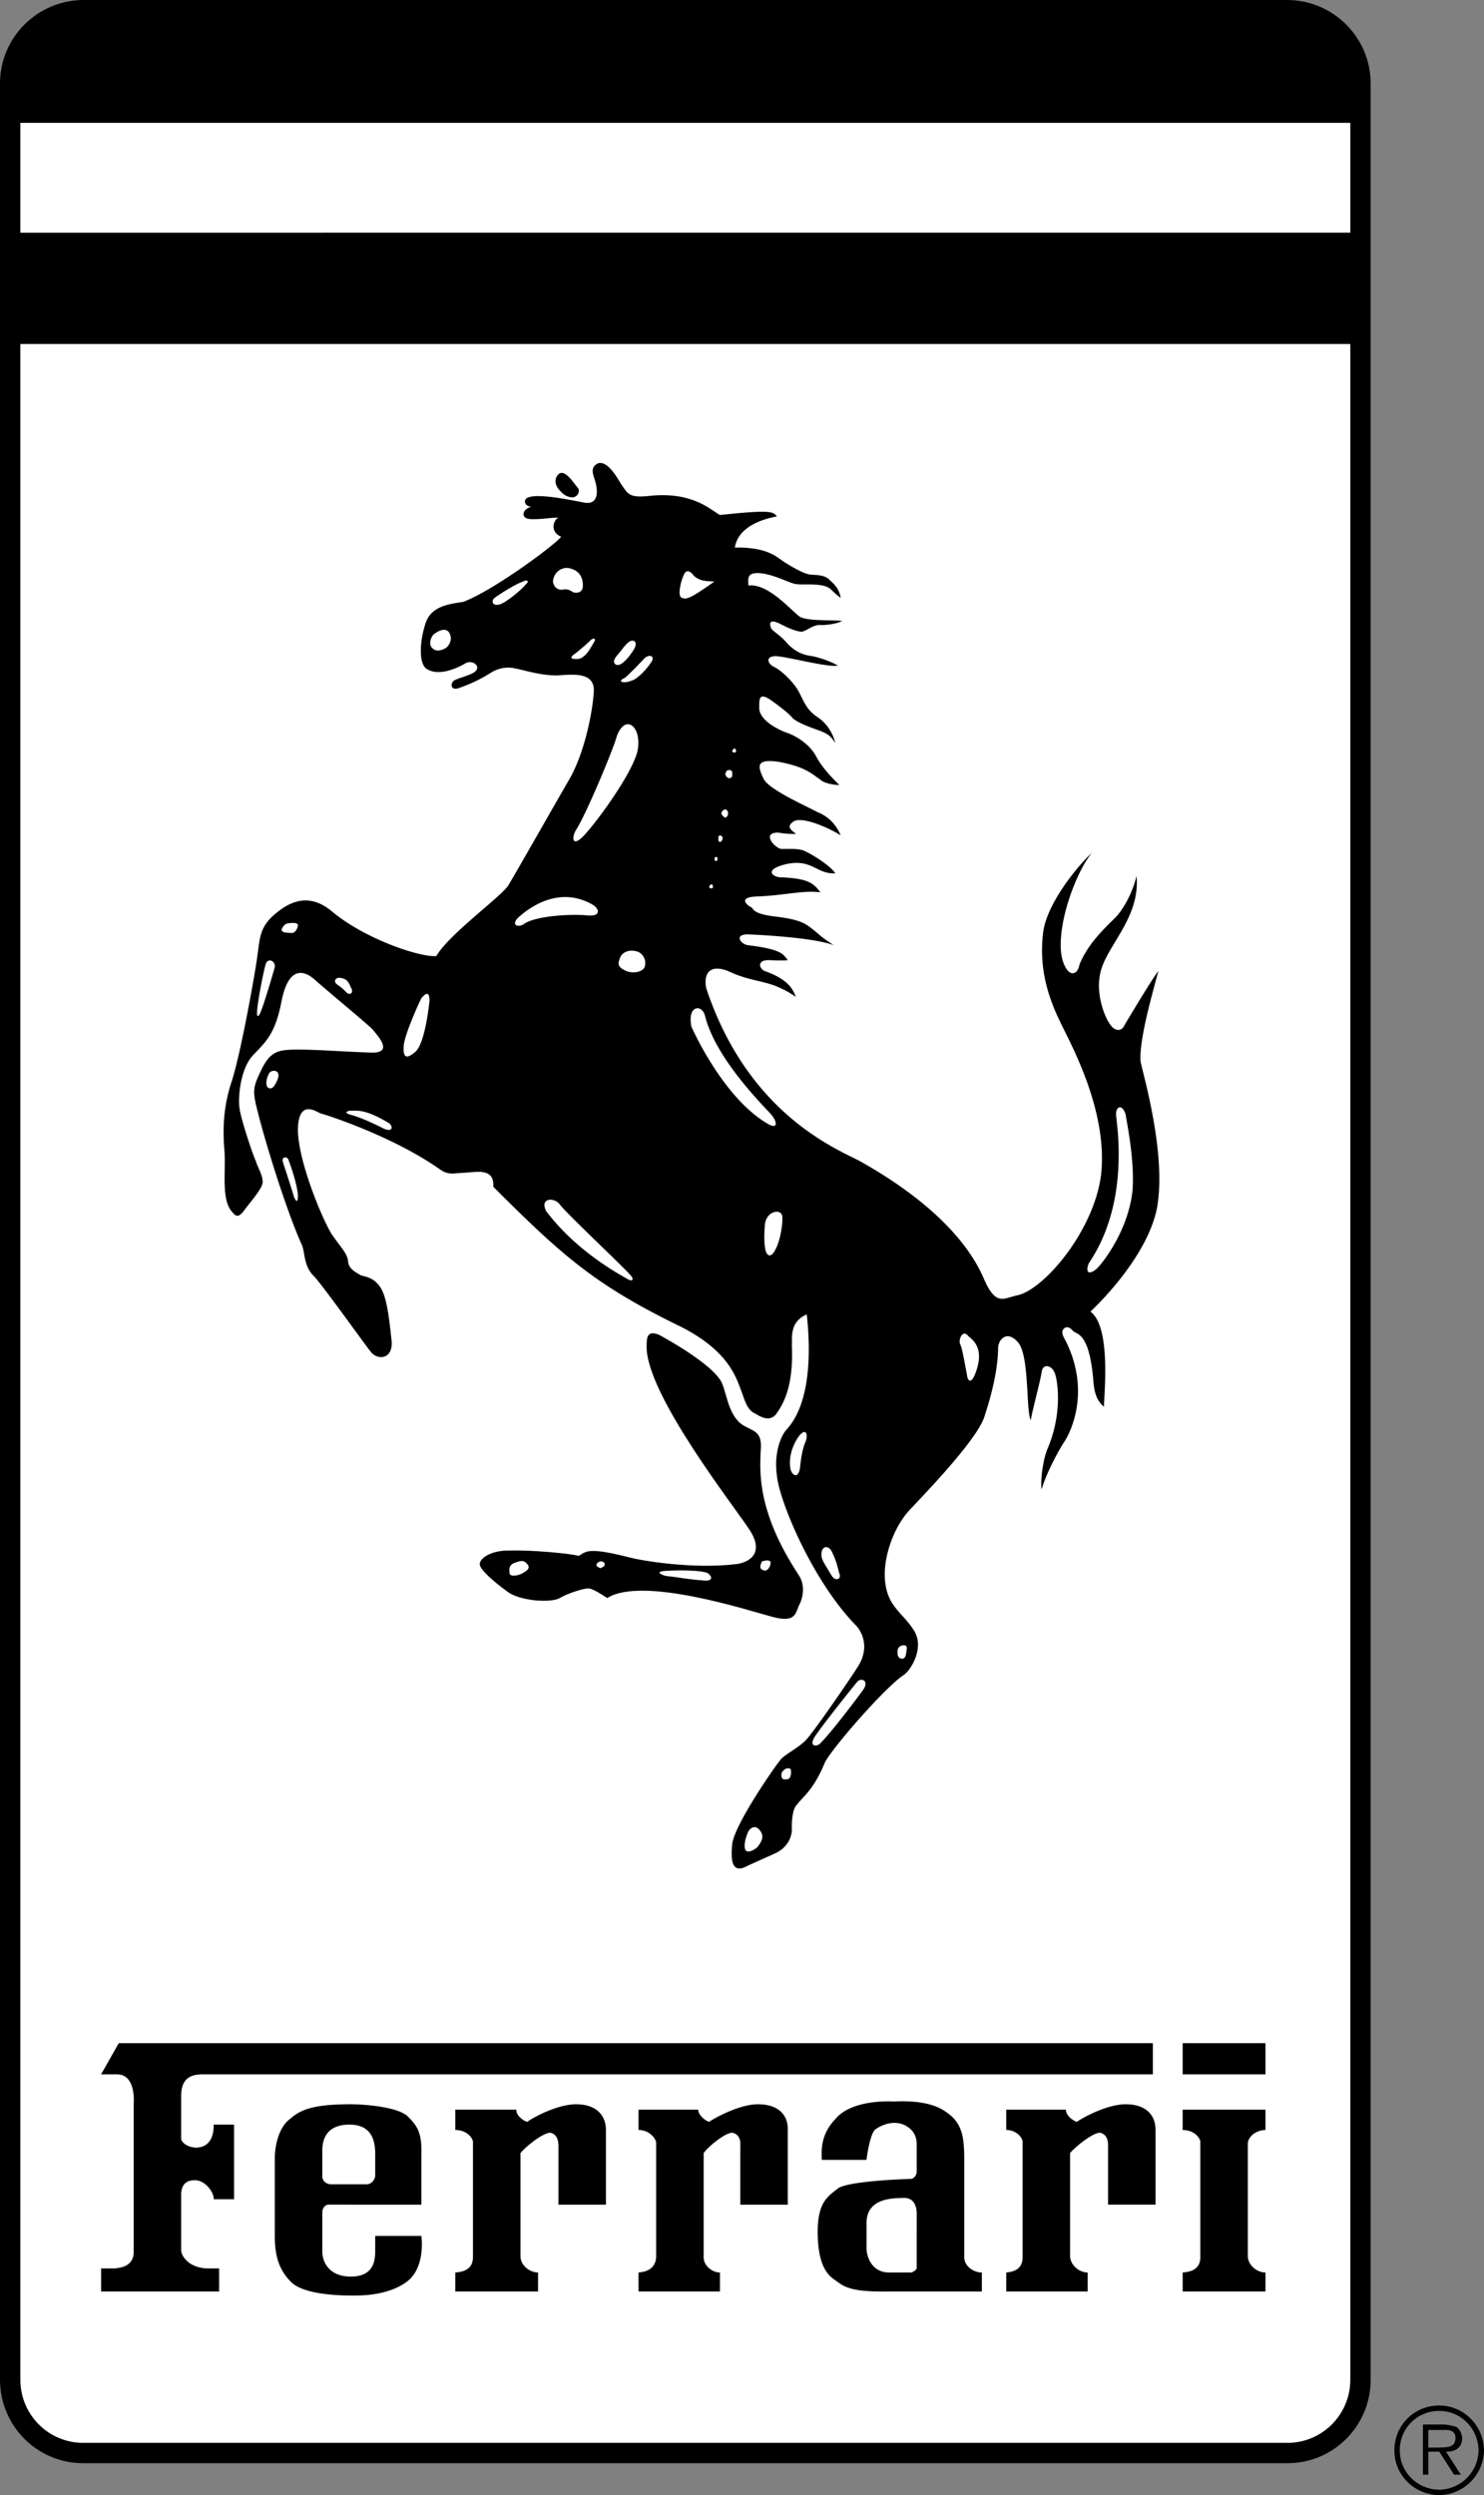
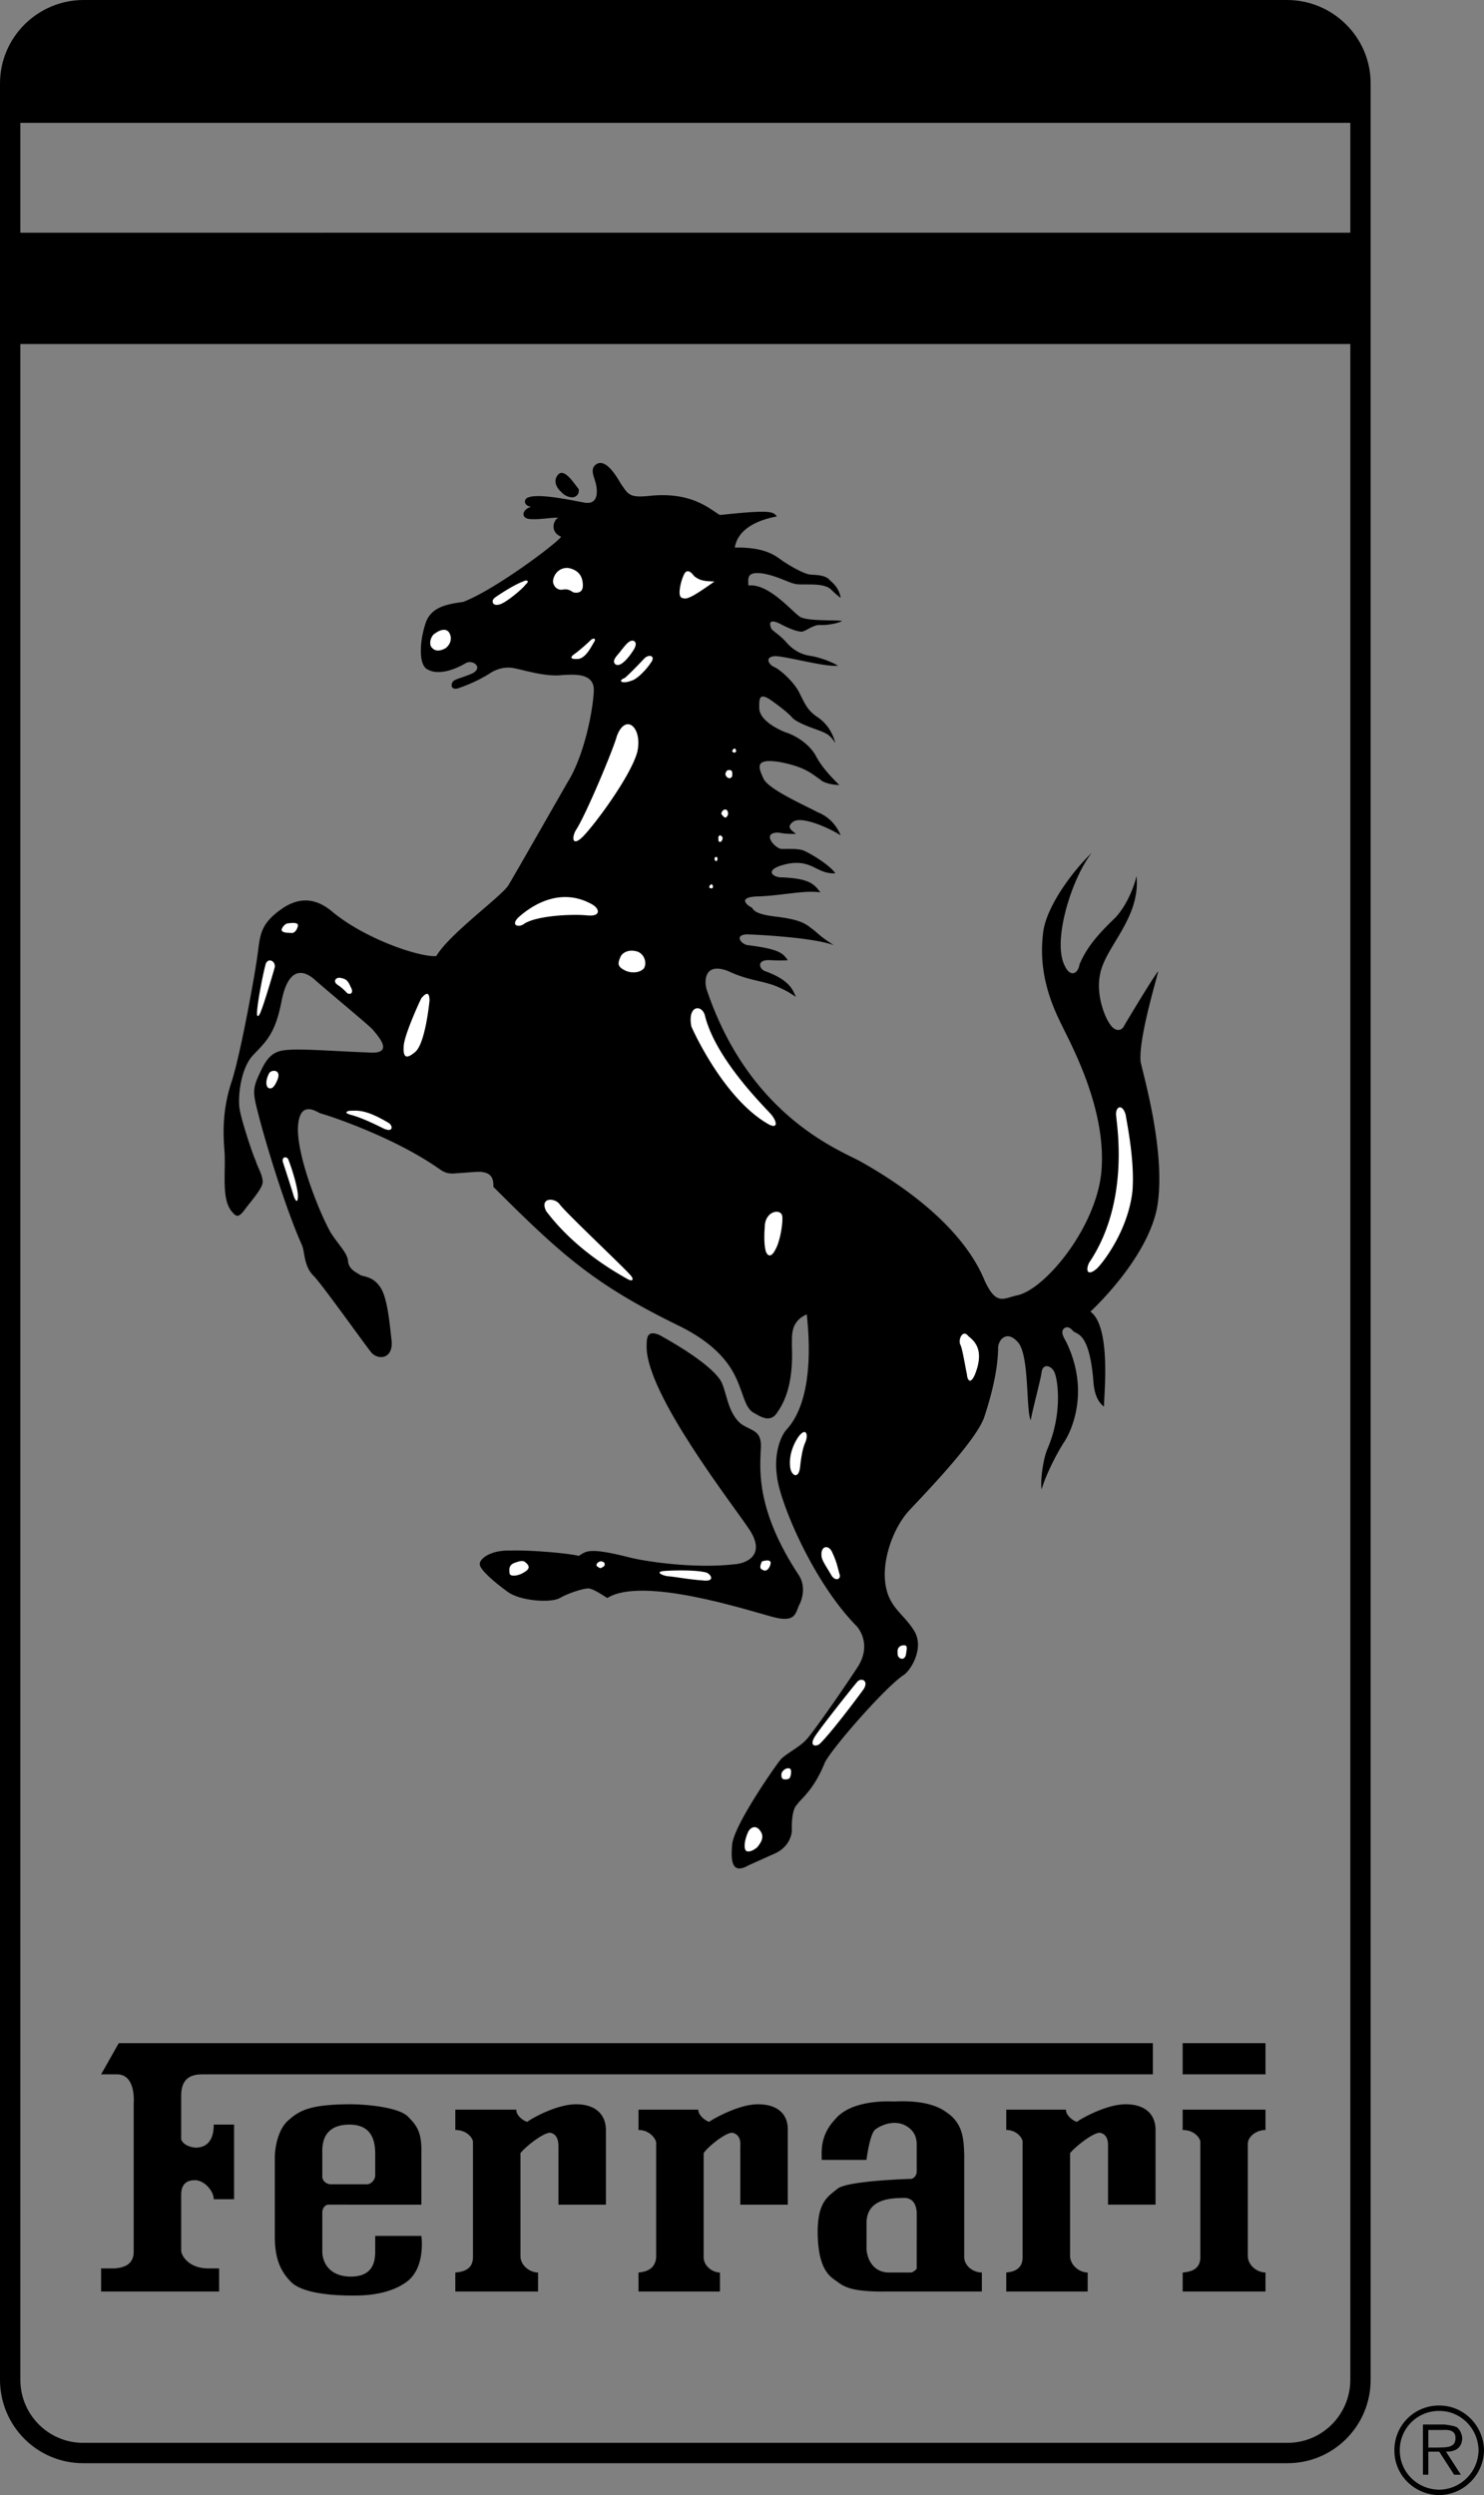
<svg xmlns="http://www.w3.org/2000/svg" width="109.352" height="183.848">
  <rect width="100%" height="100%" fill="#808080" stroke="none" />
-   <path fill="#fff" d="M94.852 180.75c2.98.012 5.398-2.406 5.398-5.402V6.148c0-2.968-2.418-5.386-5.398-5.398H6.148C3.168.762.75 3.18.75 6.148v169.2c0 2.996 2.418 5.414 5.398 5.402h88.704" />
  <path fill="none" stroke="#000" stroke-width="1.5" d="M94.852 180.75c2.98.012 5.398-2.406 5.398-5.402V6.148c0-2.968-2.418-5.386-5.398-5.398H6.148C3.168.762.75 3.18.75 6.148v169.2c0 2.996 2.418 5.414 5.398 5.402zm0 0" />
  <path d="M7.45 168.848v-1.7h1c.448-.046 1.445-.148 1.402-1.3V155.05c.043-.64-.004-2.184-1.204-2.203H7.45l1.301-2.297h76.2v2.297h-70.1c-.625.02-1.473.168-1.5 1.5v3.3c.175.446.773.594 1.097.602.274-.008 1.32-.059 1.301-1.7h1.5v5.5h-1.5c.02-.472-.531-1.308-1.3-1.402-.571-.02-1.071.18-1.098 1v4.2c.027.406.574 1.254 1.898 1.3h.898v1.7H7.45" />
  <path d="M51.45 155.45c.003.402.503.8.8.898.348-.246 2.191-1.293 3.602-1.297 1.476.004 2.222.754 2.199 1.898v5.5h-3.5v-4.3c.039-.504-.11-.903-.602-1-.504-.005-1.797 1.042-2.097 1.5v7.601c-.047.703.648 1.2 1.199 1.2v1.398h-6v-1.399c.57-.05 1.219-.25 1.3-1.101v-8.5c-.03-.203-.43-.903-1.3-.899v-1.5h4.398m41.801.001h-6.102v1.5c.938-.005 1.336.695 1.301.898v8.5c-.015.851-.66 1.05-1.3 1.101v1.399h6.101v-1.399c-.586 0-1.281-.496-1.3-1.199v-8.3c.019-.555.663-1.005 1.3-1v-1.5m0-2.602v-2.297h-6.102v2.297h6.102m-62.2 9.602v-3.7c.048-1.605-.3-2.102-1-2.8-.695-.696-3.132-.895-4.198-.9-2.817.005-3.711.403-4.5 1.098-.805.602-1.106 1.946-1.102 2.903v5.699c-.004 1.453.297 2.5 1.2 3.398.988.993 3.874.993 4.5 1 .57-.008 2.562.043 4-1 1.448-1.046 1.1-3.398 1.1-3.398h-3.402v1.3c-.035.552-.132 1.696-1.796 1.7-1.622-.004-2.122-1.098-2.102-1.902v-2.797c-.02-.281.18-.63.5-.602h1.5v-1.5h-1.398c-.32-.02-.622-.27-.602-.601v-1.797c-.02-.805.23-2 2-2 1.715 0 1.863 1.293 1.898 2v1.797c-.035.28-.285.582-.597.601H25.75v1.5h5.3m40-3.699c-.034-1.105-.085-2.3-1.3-3.102-1.176-.89-3.113-.84-3.898-.8-.711-.04-3.2-.04-4.301 1.3-1.188 1.247-.988 2.493-1 3h3.3s.196-1.703.598-2.199c.496-.402 1.688-.898 2.602-.101.347.293.48.672.5 1.101v2.102c-.02.23-.219.531-.5.5 0 0-4.496.129-5.301.699-.79.625-1.484 1.023-1.5 3.2.016 2.202.563 3.05 1.2 3.5.655.445.952.94 3.902.898h7v-1.399c-.641 0-1.336-.496-1.301-1.199v-1.5h-3.5v2.398c-.02.079-.219.25-.403.301H65.45c-1.203-.05-1.55-1.094-1.597-1.699v-2c.046-1.824 1.988-1.777 2.796-1.8.735.023.883.671.903 1.1v1.7h3.5v-6m-33.002-3.3c-.034.402.466.8.802.898.308-.246 2.152-1.293 3.597-1.297 1.442.004 2.188.754 2.2 1.898v5.5h-3.5v-4.3c.003-.504-.145-.903-.598-1-.543-.005-1.836 1.042-2.2 1.5v7.601c.012.703.712 1.2 1.297 1.2v1.398h-6.097v-1.399c.633-.05 1.281-.25 1.3-1.101v-8.5c.032-.203-.367-.903-1.3-.899v-1.5h4.5m40.499.001c-.019.402.477.8.802.898.324-.246 2.164-1.293 3.597-1.297 1.453.004 2.2.754 2.2 1.898v5.5h-3.5v-4.3c.015-.504-.133-.903-.598-1-.531-.005-1.824 1.042-2.2 1.5v7.601c.028.703.723 1.2 1.297 1.2v1.398h-6v-1.399c.551-.05 1.196-.25 1.204-1.101v-8.5c.043-.203-.356-.903-1.204-.899v-1.5h4.403m21.597-130.101v-8.2H.648v8.2h99.5m-66.5 61.102c.622-.028 1.375-.122 1.801-.102.567.07.942.28.903 1.101 5.136 5.133 7.52 7.246 13.796 10.301 3.665 1.844 4.133 3.902 4.5 4.8.23.657.387 1.184.801 1.5.438.22 1.13.802 1.7.2.492-.672 1.34-1.95 1.203-5.102.03-.617-.18-1.734 1.097-2.3.102 1.047.688 6.144-1.5 8.5-.363.406-.945 1.629-.699 3.402.176 1.84 2.621 7.79 5.898 11.098.547.675.813 1.738.102 2.902-.672 1.066-3.379 5-3.898 5.5-.543.563-1.66 1.094-1.903 1.5-.289.336-3.422 4.8-3.5 6.2-.136 1.468.13 2.105 1.2 1.5l2-.9c.757-.355 1.18-1.042 1.203-1.702-.024-.618.03-1.575.398-1.899.27-.418 1.18-1.004 2-3 .29-.816 4.328-5.492 5.8-6.5.544-.32 1.606-2.023.802-3.3-.79-1.27-1.848-1.696-2.102-3.399-.281-1.805.57-4.14 1.7-5.402 1.1-1.184 5.085-5.274 5.6-7 .548-1.672.973-3.426 1-5-.027-.551.61-1.453 1.5-.399.81 1.07.544 4.946.9 5.7.179-.965.655-2.665.8-3.5.066-.758.813-.547 1 .101.234.734.504 3.07-.602 5.598-.277.715-.492 2.148-.398 2.902.332-1.125 1.078-2.559 1.602-3.402.539-.75 2.027-3.782.199-7.5-.246-.422-.352-.688-.2-.899.169-.215.43-.215.7.102.262.32 1.168 0 1.5 3.5.039.699.144 1.601.8 2.097-.019-.707.567-5.863-1-7 .876-.828 4.188-4.171 4.899-7.597.703-3.856-.89-9.434-1.2-10.801-.167-1.66 1.106-5.855 1.302-6.7-.457.579-2.266 3.606-2.5 4-.192.454-.668.454-1 0-.465-.57-1.09-2.28-.801-3.702.336-2.059 2.992-4.13 2.699-7.297-.188.777-.664 2.05-1.5 3-.863.86-2.031 1.918-2.7 3.5-.128.758-.702.965-1.1.097-.942-1.89.597-6.566 2-8.3-1.083.992-3.419 3.86-3.598 6-.243 2.156.18 4.183 1.199 6.3.625 1.387 3.578 6.438 3.097 11.301-.453 4.114-4.171 8.574-6.199 9-1 .211-1.531.797-2.398-1.101-1.207-2.938-4.235-6.016-9.2-8.797-1.675-.887-8.21-3.438-11.3-12.703-.203-.88.062-1.89 1.597-1.297 1.442.683 2.399.683 3.5 1.097 1.024.434 1.13.594 1.5.801-.21-.418-.37-1.215-2.296-1.898-.414-.168-.625-.86.398-.801.996.05 1.3 0 1.3 0-.359-.48-.519-.8-2.902-1.102-.484-.019-1.12-.761-.097-.8 1.101.039 4.926.25 6.398.8-1.047-.656-1.207-.921-1.597-1.199-.461-.36-.833-.68-2.602-.898-1.844-.207-1.684-.578-1.898-.703-.211-.086-1.165-.778.597-.797 1.848-.086 3.23-.457 4.5-.301-.472-.637-.844-1.008-2.8-1.102-.7.04-1.497-.597.402-1 1.82-.34 2.136.778 3.5.7-.407-.614-1.895-1.516-2.403-1.7-.445-.136-1.136-.085-1.597-.097-.496-.094-1.453-1.207-.2-1.203.5.101 1.032.101 1.297.101-.21-.215-.796-.48-.199-.898.57-.43 2.485.367 3.5 1-.273-.633-.75-1.324-1.699-1.703-.86-.47-3.672-1.692-4-2.5-.418-.891-.578-1.477 1.2-1.2 1.835.36 2.26.786 3 1.301.218.227.855.387 1.402.399-.493-.489-1.239-1.235-1.704-2.098-.492-.941-1.554-1.578-2.296-1.8-.743-.31-1.805-.895-1.903-1.7-.012-.79-.012-1.215.801-.7.781.548 1.367 1.028 1.602 1.298.19.261.882.578 1.796.902.891.312 1.051.473 1.403 1-.14-.578-.512-1.375-1.301-1.902-.805-.536-.965-1.067-1.398-1.899-.415-.762-1.372-1.613-1.801-1.8-.422-.184-.739-.77.097-.801.864.03 3.73.828 4.602.703-.496-.297-1.242-.567-1.898-.703-.618-.075-1.204-.286-1.801-.899-.57-.664-.942-.82-1.2-1.101-.167-.36-.222-.786.598-.399.88.465 1.305.57 1.602.602.34-.031.765-.457 1.3-.5.528.043 1.43-.114 1.7-.301-.692-.078-2.555.027-3.102-.3-.62-.415-2.32-2.49-3.8-2.302-.009-.507-.165-1.039 1-.898 1.171.18 2.074.766 2.601.8.535.071 1.969-.14 2.5.4.531.519.7.6.7.6-.114-.613-.38-.929-.802-1.3-.32-.371-.906-.371-1.296-.402-.461.03-1.47-.555-2-.899-.532-.293-1.118-1.144-3.704-1.101.09-.575.516-1.797 3.102-2.297-.3-.348-.406-.508-4.2-.102-.722-.406-2.081-1.773-5.3-1.398-1.426.14-1.48-.176-2-.903-.438-.761-1.074-1.718-1.7-1.5-.648.313-.277.95-.198 1.301.132.395.402 1.723-.704 1.602-.597-.094-3.359-.73-4.199-.403-.383.098-.383.63.2.7-.633.14-.848.832-.098.902.843.043 1.535-.121 2.097-.102-.351.137-.668 1.04.204 1.403-.395.543-4.856 3.886-7.204 4.797-.945.156-2.382.261-2.796 1.601-.434 1.317-.54 3.121.199 3.399.64.359 1.703.148 2.8-.5.551-.254 1.293.382.399.8-.805.325-.965.325-1.3.5-.302.25-.247.836.5.5a10.967 10.967 0 0 0 2.1-1c.446-.312 1.137-.578 1.9-.398.722.14 2.21.617 3.402.5 1.253-.094 2.527-.094 2.398 1.3-.137 1.845-.773 4.5-1.7 6.2-.988 1.703-4.066 7.121-4.6 8-.528.82-4.356 3.582-5.302 5.2-1.285.085-5.32-1.298-7.699-3.302-.918-.757-2.191-1.289-3.8-.097-1.579 1.144-1.473 1.996-1.7 3.5-.199 1.468-1.262 7.312-1.898 9.199-.637 1.941-.637 3.64-.5 5.2.074 1.628-.242 3.538.597 4.398.329.418.54.203.801-.098.375-.547 1.34-1.582 1.403-2.102.039-.543-.387-1.156-.5-1.597-.208-.407-1.11-3.117-1.204-3.903-.117-.703.04-2.879 1-3.898.954-1 1.645-1.586 2.102-4 .496-2.473 1.562-2.313 2.398-1.602.864.778 3.883 3.266 4.301 3.7.442.53 1.66 1.859-.3 1.703-1.864-.059-4.68-.27-5.7-.203-.996.039-1.582.199-2.199 1.5-.656 1.355-.656 1.566-.2 3.3.446 1.774 1.934 6.766 3.2 9.602.219.457.113 1.574.898 2.3.704.762 3.73 5.012 4.204 5.598.484.582 1.652.528 1.5-.898-.165-1.441-.325-3.3-.903-4-.484-.684-1.176-.684-1.398-.8-.309-.2-.84-.415-.903-1-.043-.583-.52-1.009-1.199-2-.597-.919-2.457-5.224-2.5-7.7.043-2.41 1.477-1.242 1.7-1.2.292.06 5.16 1.618 8.601 4 .289.18.582.509 1.398.4" />
  <path d="M42.648 36.05c-.414-.527-1.054-1.534-1.5-1.1-.402.413-.191.945.204 1.3.351.39.882.496 1.097.3.207-.124.207-.335.2-.5m5.901 62.298c1.122.609 3.68 2.105 4.5 3.3.497.707.497 2.461 1.598 3.301.868.563 1.555.434 1.403 2-.059 1.516-.27 4.438 2.8 9.102.434.648.383 1.445.098 2.097-.355.622-.195 1.473-2 1-1.808-.484-9.617-3.035-12.199-1.398-.496-.309-1.187-.785-1.5-.7-.328.02-1.39.34-2 .7-.664.383-3.004.223-3.898-.5-.91-.656-2.024-1.613-2-2-.024-.355.718-1.047 2.296-1 1.504-.047 4.426.219 5 .398.54-.34.7-.66 3.704.102.93.25 4.699.887 7.898.5.785-.09 2.168-.676 1-2.5-1.172-1.79-7.598-9.969-7.602-13.5.004-.668.004-1.25.903-.902" />
  <path fill="#fff" d="M45.45 54.25c-.243.93-2.263 5.766-3 6.898-.321.512-.321 1.309.5.5.878-.89 3.48-4.394 4-6.199.437-1.808-.84-2.98-1.5-1.199m-7.302 13.398c.899-.832 3.075-2.375 5.5-1 .551.325.657.91-.398.801-1.07-.105-3.621.004-4.602.602-.347.304-1.039.199-.5-.403m12.802 8c.366.836 2.597 5.457 5.698 7.2.618.328.672-.094.204-.7-.489-.566-4.098-4.07-4.903-7.3-.207-.864-1.32-.809-1 .8M31.05 73.55c-.347.704-1.25 2.774-1.3 3.5-.055.762.105 1.079.8.5.684-.484 1.005-2.925 1.098-3.8.012-.934-.464-.348-.597-.2m.899-26.8c.296-.23.8-.523 1.1-.2.286.368.204.876-.198 1.2-.446.258-.793.23-1 0-.27-.246-.137-.75.097-1m4.501-2.7c.206-.16 1.452-.984 2.1-1.202.255-.153.497-.047.2.203-.234.336-1.563 1.453-2 1.5-.469.11-.574-.29-.3-.5m4.3-1.203c.023-.496.422-1.028 1.102-1 .699.129 1.097.53 1.097 1.3 0 .559-.453.559-.699.5-.176-.101-.39-.289-.8-.199-.407.055-.677-.273-.7-.601m1.5 5.402c.355-.242.992-.8 1.3-1.102.169-.148.434-.125.2.2-.242.422-.586 1.086-1.102 1.203-.546.043-.68-.067-.398-.301m3.5-.3c.309-.368.656-.895 1-.7.21.176.023.52-.102.7-.085.14-.855 1.308-1.296 1-.356-.278.253-.755.398-1m.3 2c.513-.454 1.4-1.4 1.4-1.4.335-.382.917-.25.5.298-.38.57-1.048 1.218-1.4 1.3-.679.278-1.105.04-.5-.199m6.598-7.101c-.695-.02-1.066-.047-1.5-.399-.164-.215-.546-.683-.796 0-.149.301-.477 1.496-.102 1.602.324.133.59.078 2.398-1.203m.5 17.102c.043.089.164.257.301.3.14-.043.207-.23.2-.3.007-.153-.086-.302-.2-.302-.148 0-.258.13-.3.301m-.099 2.101c.134-.05.188-.155.2-.3-.012-.082-.066-.164-.2-.2-.093.036-.148.141-.1.298-.048.074.007.152.1.203m.7-4.703c.148-.036.246-.13.2-.297.046-.164-.052-.34-.2-.301-.184-.04-.262.11-.3.3.038.141.116.262.3.298m-8 13.102c.148-.263.629-.555 1.3-.302.602.332.548.997.4 1.2-.169.222-.677.433-1.302.203-.648-.301-.675-.512-.398-1.102m-20 11.399c.57 0 1.129-.157 2.898.902.305.187.356.746-.398.398-.68-.343-1.688-.82-2.398-1-.672-.191-.102-.3-.102-.3m-6.8-7.398c.038-.65.44-2.747.6-3.302.106-.613.743-.402.7.102-.117.453-.809 2.762-1 3.2-.18.519-.367.6-.3 0m2.198-6.4c.418-.066.766-.066.801.098.016.153-.117.528-.398.602-.356-.023-.7.004-.801-.2-.008-.167.207-.433.398-.5m3.704 4.5c-.309-.21-.149-.53.199-.5.445.079.582.184.8.7.258.441-.085.598-.3.398a3.57 3.57 0 0 0-.7-.597m-4.999 6.499c.203-.257.89-.23.597.5-.289.704-.504.704-.699.598-.176-.16-.176-.609.102-1.097m1 6.597c.132.399.687 2.098.796 2.5.106.29.317.633.301-.097-.035-.649-.433-1.926-.699-2.602-.082-.254-.531-.254-.398.2M40.25 89.25c.469.594 2.168 2.879 6 5 .367.215.55.031.102-.402-.399-.47-4.73-4.563-5.102-5.098-.371-.527-1.516-.527-1 .5m16.102 1.2c-.04.405-.067 1.359.097 1.8.153.355.418.383.7-.2.304-.53.542-1.78.5-2.402-.063-.652-1.31-.441-1.297.801m15 8.001c.418.347 1.218.972.5 2.8-.348.84-.586.414-.602 0-.09-.328-.328-1.922-.5-2.2-.148-.359.195-1.132.602-.6m-12.5 7.398c-.336.465-.79 1.422-.602 2.402.133.508.586.719.7-.102.1-.914.202-1.437.402-1.898.226-.547.039-1.105-.5-.402M80.25 93.05c-.297.645-.059.993.602.4.562-.579 2.289-2.888 2.597-5.7.168-2.152-.363-4.758-.5-5.602-.234-.855-.793-.644-.699.102.094.98.941 6.453-2 10.8m-41.398 22.2c.3.336-.125.547-.403.7-.203.112-.812.273-.898 0-.02-.286-.098-.634.398-.802.567-.203.672-.148.903.102m10.198.5c.462-.035 2.083-.086 2.9.098.402.054.855.746-.2.601-1.016-.07-2.105-.281-2.5-.3-.402-.036-1.121-.352-.2-.399m7.098-.7c-.101.216-.21.509 0 .598.27.172.375.043.5-.097.086-.125.196-.418.102-.5-.121-.133-.41-.051-.602 0m4.402-.301c-.148-.867.544-1 .802-.3.324.683.394 1.152.5 1.5.171.429-.309.616-.602.1-.344-.59-.637-1-.7-1.3m2.598 9.2c.282-.372.891-.134.5.5-.457.644-2.421 3.245-3.199 4-.207.257-.898.308-.398-.5.512-.786 2.82-3.68 3.097-4m3.302-2.7c-.286.098-.337.309-.302.598-.035.351.47.59.602.101.078-.523.188-.789-.3-.699m-8.802 9.3c.204-.277.47-.304.602-.202.078.113.055.562-.102.703-.109.074-.402.097-.5 0-.117-.168-.062-.434 0-.5m-2.5 4.399c.153-.294.579-.532.903 0 .312.476-.059.902-.2 1.1-.07.122-.656.544-.902.298-.18-.286-.02-.95.2-1.399M44.25 115.05c-.238.055-.29.188-.3.298.01.05.195.183.3.203.16-.074.348-.153.3-.301.048-.117-.19-.223-.3-.2m8.5-51.6c.11-.016.145-.09.102-.2.043-.047.008-.105-.102-.102-.05-.004-.09.07-.102.102.012.129.051.184.102.2m-.3 2c.034.03.073-.044.1-.102a.49.49 0 0 0-.1-.2c-.122.043-.16.118-.2.2.04.078.078.132.2.101m1.698-9.999c.04.015.075-.06.102-.102-.027-.118-.063-.172-.102-.2-.12.028-.16.102-.199.2.04.062.078.117.2.101" />
  <path d="M100.25 9.05V6.149c0-2.968-2.418-5.386-5.398-5.398H6.148C3.168.762.75 3.18.75 6.148v2.903h99.5m5.8 168.597c1.583-.008 2.876 1.29 2.9 2.903-.024 1.594-1.317 2.887-2.9 2.898-1.616-.011-2.91-1.304-2.902-2.898a2.877 2.877 0 0 1 2.903-2.903v-.398a3.272 3.272 0 0 0-3.301 3.3c-.016 1.81 1.46 3.286 3.3 3.298 1.805-.012 3.274-1.489 3.302-3.297-.028-1.832-1.497-3.305-3.301-3.301v.398" />
  <path d="M105.25 179.05h1.102c.418-.027.918.04.898.598.02.762-.781.676-1.3.7h-.7v.3h.8l1.098 1.7h.5l-1.097-1.7c.668.012 1.176-.253 1.199-1-.023-.289-.16-.617-.398-.8-.313-.137-.625-.153-.903-.2h-1.597v3.7h.398v-3.297" />
</svg>